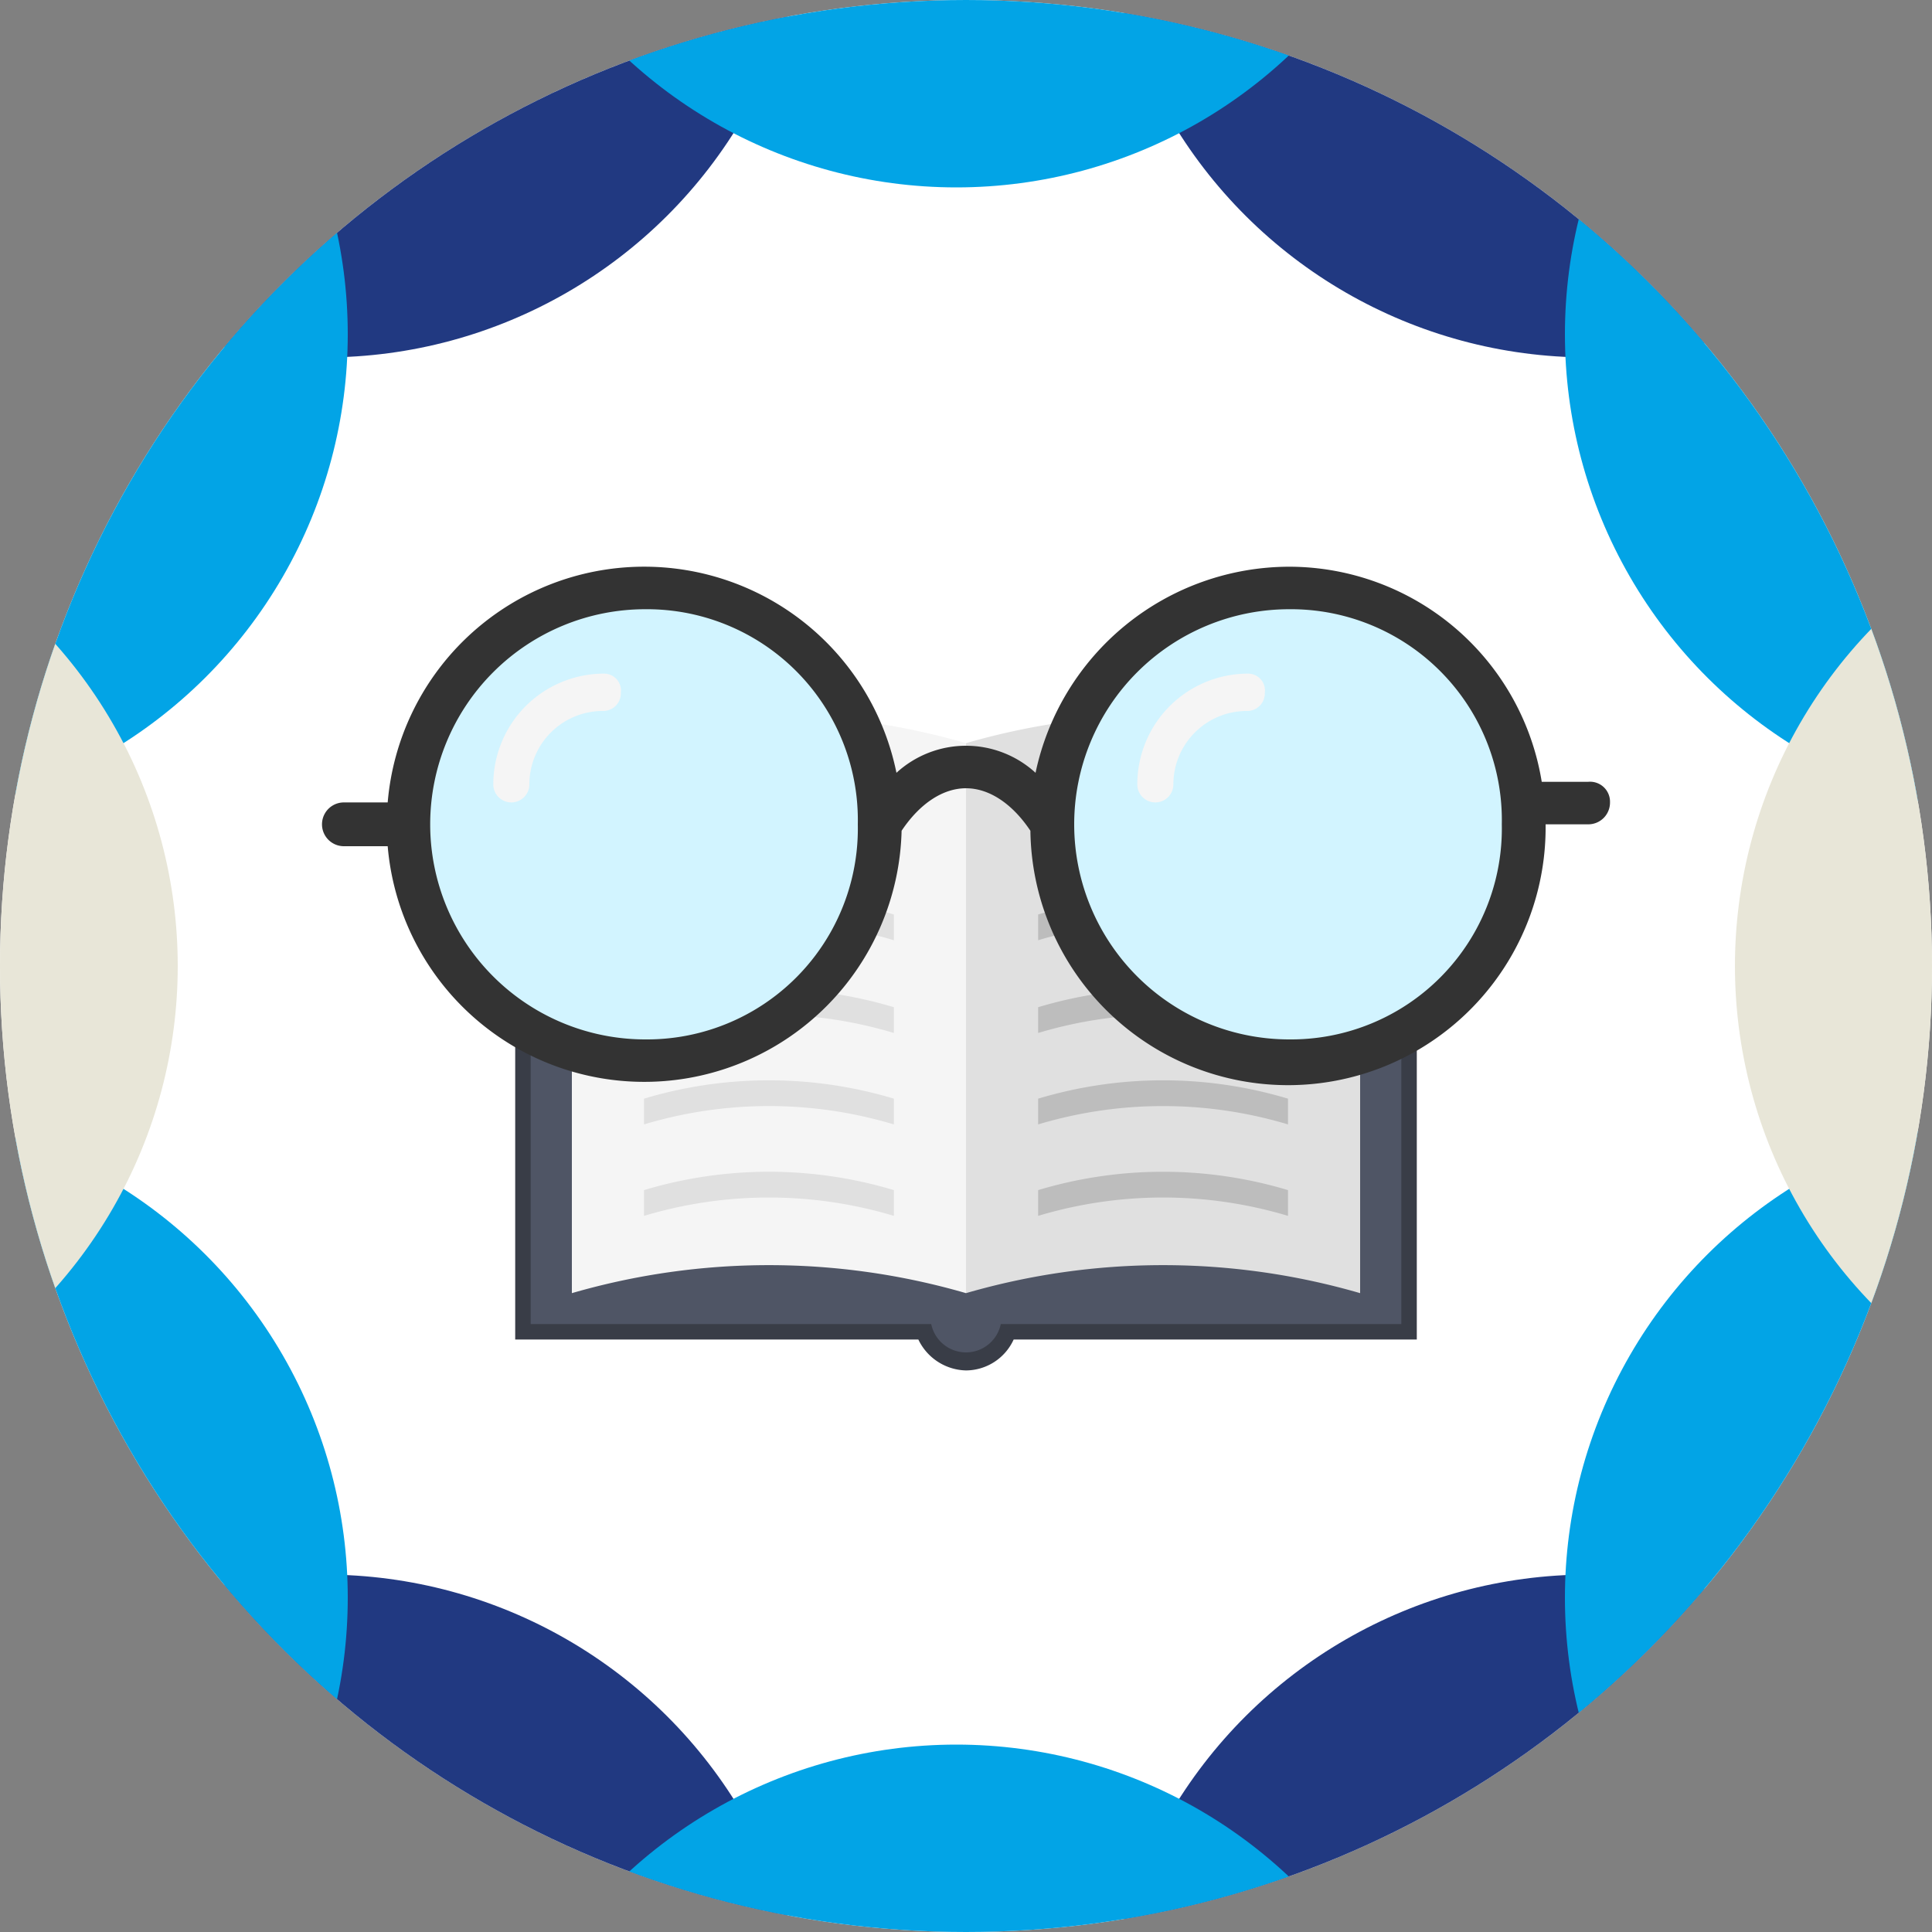
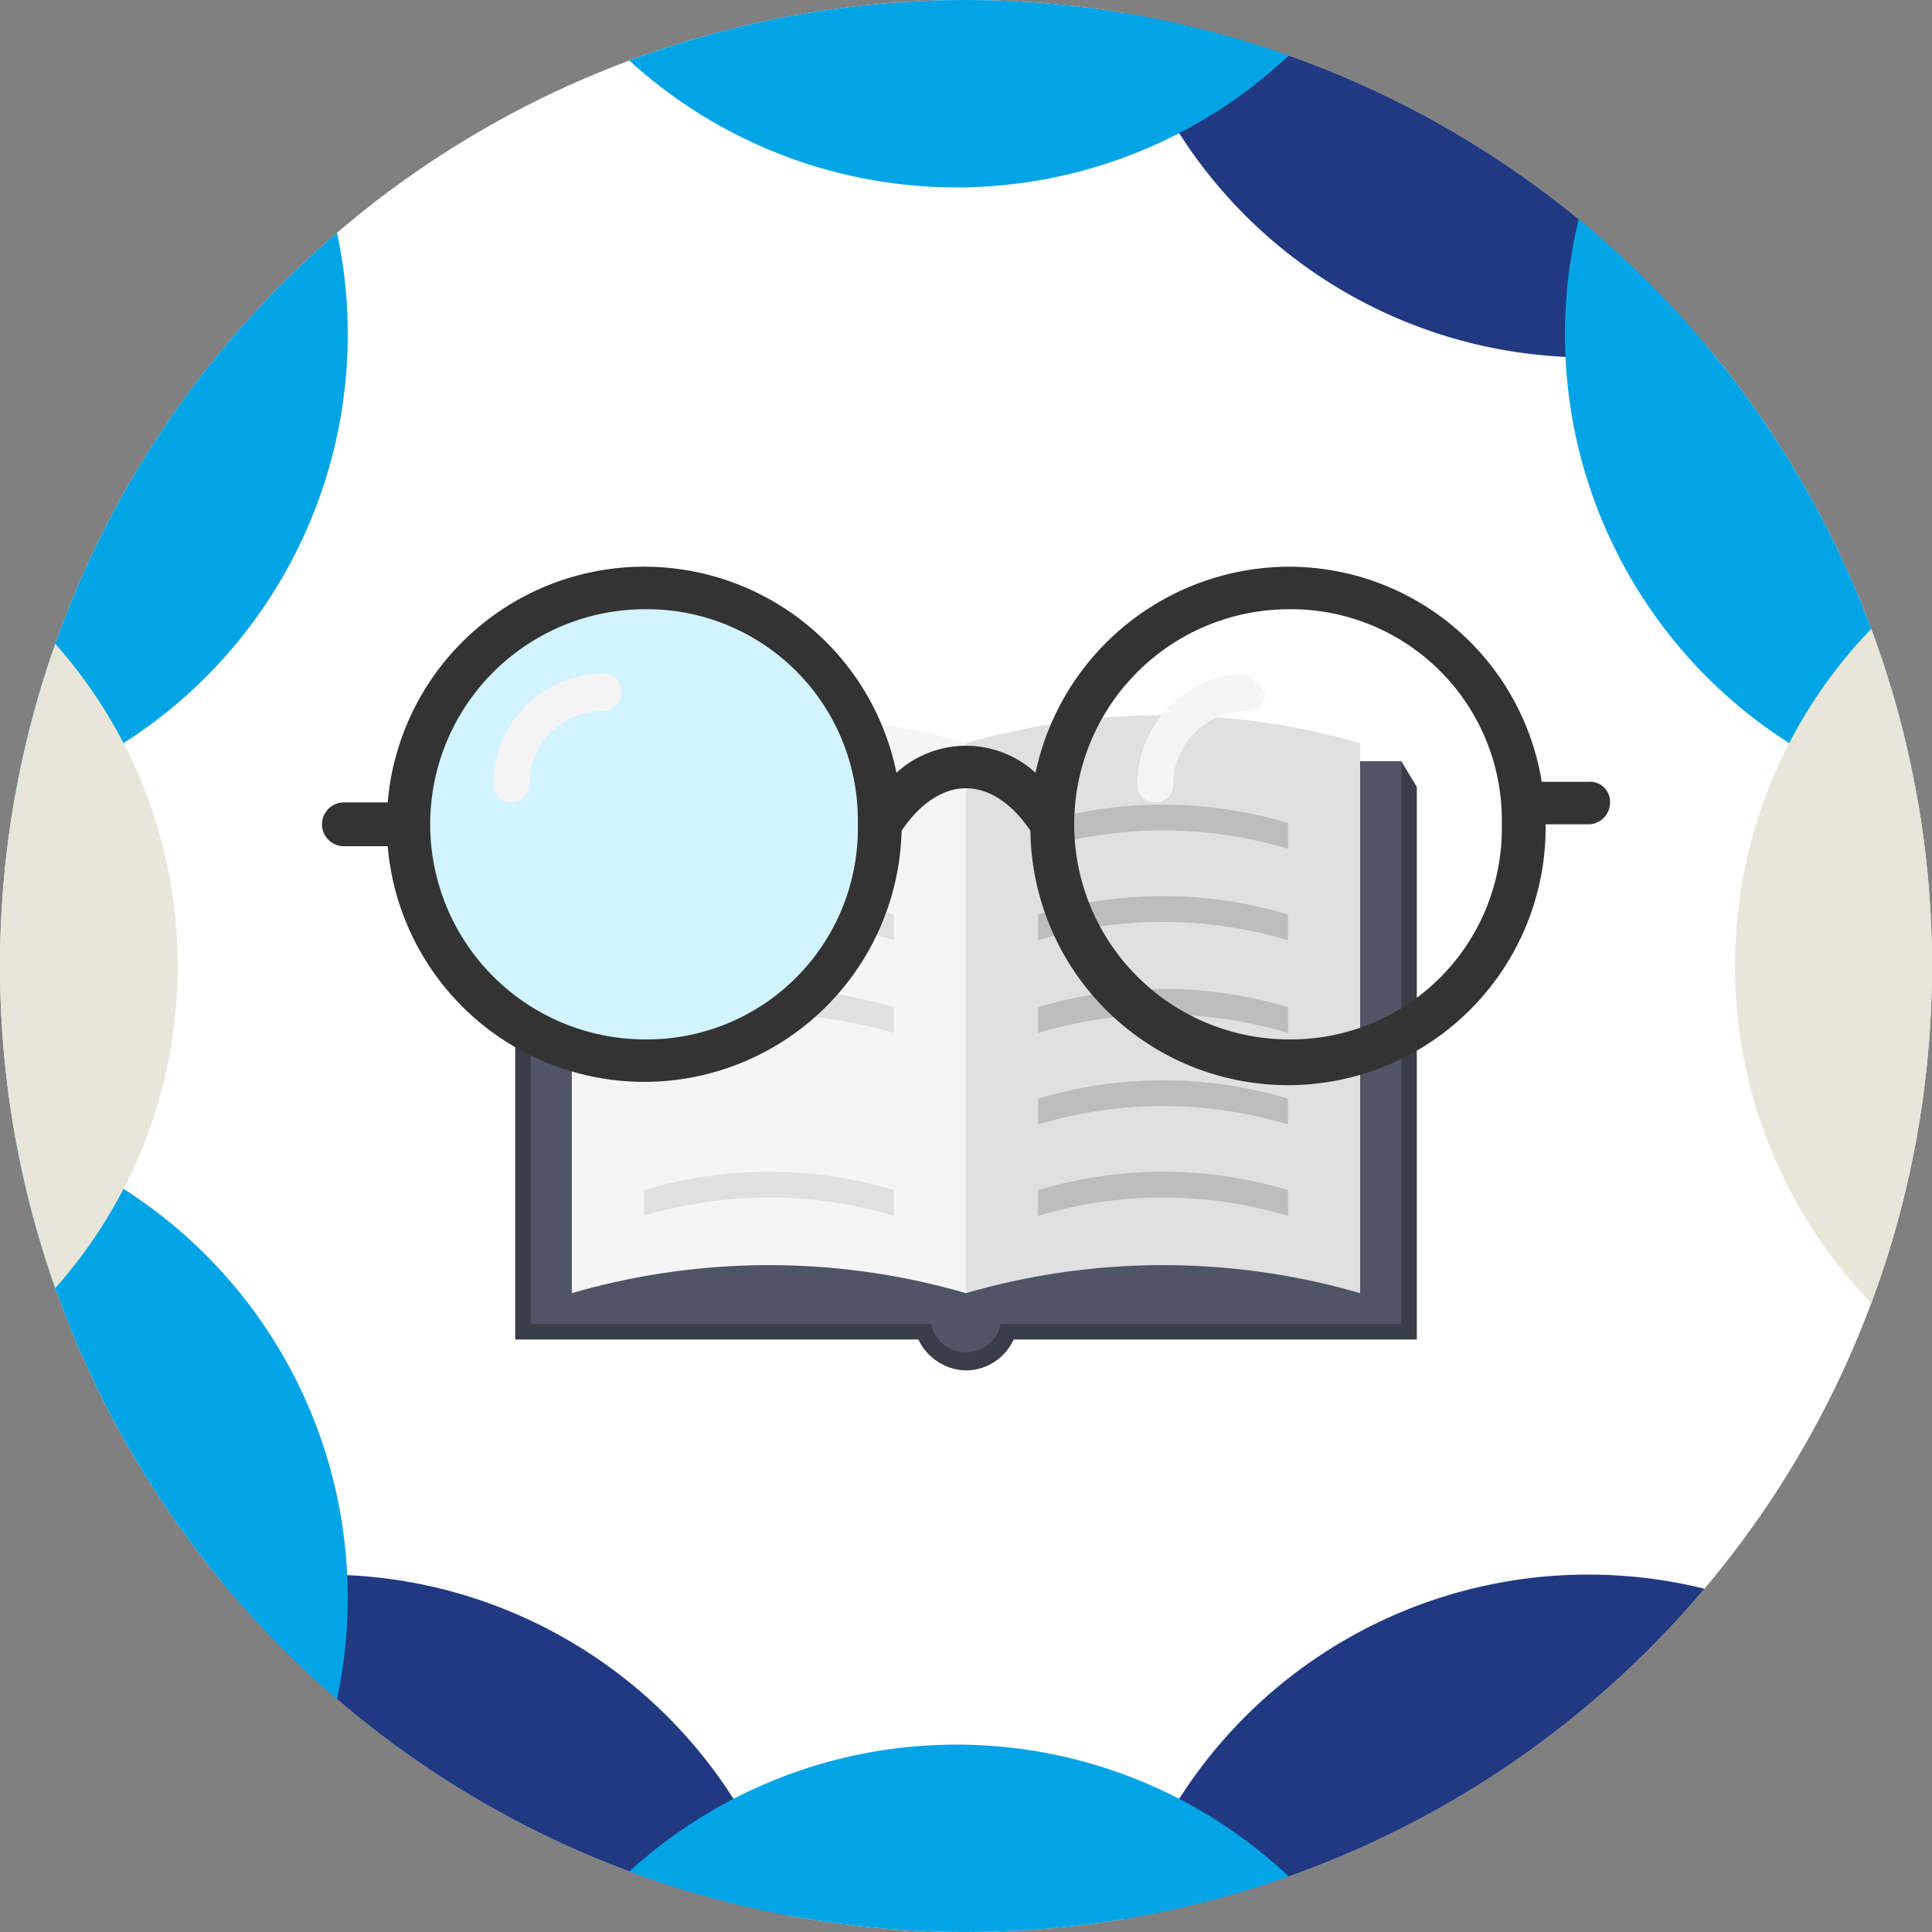
<svg xmlns="http://www.w3.org/2000/svg" viewBox="0 0 150 150">
  <rect x="0" y="0" width="150" height="150" fill="#808080" stroke="none" />
  <defs>
    <style>
      .cls-1 {
        fill: #fff;
      }

      .cls-2 {
        clip-path: url(#clip-path);
      }

      .cls-3 {
        fill: #213981;
      }

      .cls-4 {
        fill: #02a4e6;
      }

      .cls-5 {
        fill: #e8e6d8;
      }

      .cls-6 {
        fill: #393d47;
      }

      .cls-7 {
        fill: #4f5565;
      }

      .cls-8 {
        fill: #f5f5f5;
      }

      .cls-9 {
        fill: #e0e0e0;
      }

      .cls-10 {
        fill: #bdbdbd;
      }

      .cls-11 {
        fill: #d2f4ff;
      }

      .cls-12 {
        fill: #333;
      }
    </style>
    <clipPath id="clip-path">
      <circle id="Ellipse_76" data-name="Ellipse 76" cx="75" cy="75" r="75" transform="translate(0)" />
    </clipPath>
  </defs>
  <g id="Group_1212" data-name="Group 1212" transform="translate(-1135 -1298)">
    <circle id="Ellipse_128" data-name="Ellipse 128" class="cls-1" cx="75" cy="75" r="75" transform="translate(1135 1298)" />
    <g id="Group_936" data-name="Group 936" transform="translate(1325 1257.5) rotate(90)">
      <g id="Group_933" data-name="Group 933" class="cls-2" transform="translate(40.5 40)">
        <circle id="Ellipse_64" data-name="Ellipse 64" class="cls-3" cx="37.65" cy="37.65" r="37.65" transform="translate(122.25 -10.95)" />
        <circle id="Ellipse_65" data-name="Ellipse 65" class="cls-3" cx="37.65" cy="37.65" r="37.65" transform="translate(-47.55 -10.95)" />
-         <circle id="Ellipse_66" data-name="Ellipse 66" class="cls-3" cx="37.65" cy="37.65" r="37.65" transform="translate(-47.55 87.15)" />
        <circle id="Ellipse_67" data-name="Ellipse 67" class="cls-3" cx="37.65" cy="37.65" r="37.65" transform="translate(122.25 87.15)" />
        <circle id="Ellipse_68" data-name="Ellipse 68" class="cls-4" cx="37.65" cy="37.65" r="37.65" transform="translate(135.45 38.1)" />
        <circle id="Ellipse_69" data-name="Ellipse 69" class="cls-4" cx="37.65" cy="37.65" r="37.65" transform="translate(-60.75 38.1)" />
        <circle id="Ellipse_70" data-name="Ellipse 70" class="cls-4" cx="37.65" cy="37.65" r="37.65" transform="translate(-11.7 -46.8)" />
        <circle id="Ellipse_71" data-name="Ellipse 71" class="cls-4" cx="37.65" cy="37.65" r="37.65" transform="translate(-11.7 123)" />
-         <circle id="Ellipse_72" data-name="Ellipse 72" class="cls-4" cx="37.65" cy="37.65" r="37.65" transform="translate(86.4 -46.8)" />
        <circle id="Ellipse_73" data-name="Ellipse 73" class="cls-4" cx="37.65" cy="37.65" r="37.65" transform="translate(86.4 123)" />
        <circle id="Ellipse_74" data-name="Ellipse 74" class="cls-5" cx="37.65" cy="37.65" r="37.65" transform="translate(37.35 -60)" />
        <circle id="Ellipse_75" data-name="Ellipse 75" class="cls-5" cx="37.65" cy="37.65" r="37.65" transform="translate(37.35 136.2)" />
      </g>
    </g>
    <g id="Group_958" data-name="Group 958" transform="translate(1160 1342)">
      <g id="Group_956" data-name="Group 956">
        <path id="Path_1101" data-name="Path 1101" class="cls-6" d="M85,17.1l-1.2-2H16.2l-1.2,2V60H46.3A4.208,4.208,0,0,0,50,62.4,4.094,4.094,0,0,0,53.7,60H85V17.1Z" />
        <path id="Path_1102" data-name="Path 1102" class="cls-7" d="M83.8,15.1H16.2V58.8H47.3a2.757,2.757,0,0,0,5.4,0H83.8V15.1Z" />
        <path id="Path_1103" data-name="Path 1103" class="cls-8" d="M50,56.4a54.9,54.9,0,0,0-30.6,0V13.7a54.9,54.9,0,0,1,30.6,0Z" />
        <g id="Group_954" data-name="Group 954">
-           <path id="Path_1104" data-name="Path 1104" class="cls-9" d="M44.4,21.9a33.727,33.727,0,0,0-19.4,0v-2a33.727,33.727,0,0,1,19.4,0Z" />
          <path id="Path_1105" data-name="Path 1105" class="cls-9" d="M44.4,29A33.727,33.727,0,0,0,25,29V27a33.727,33.727,0,0,1,19.4,0Z" />
          <path id="Path_1106" data-name="Path 1106" class="cls-9" d="M44.4,36.2a33.727,33.727,0,0,0-19.4,0v-2a33.727,33.727,0,0,1,19.4,0Z" />
-           <path id="Path_1107" data-name="Path 1107" class="cls-9" d="M44.4,43.3a33.727,33.727,0,0,0-19.4,0v-2a33.727,33.727,0,0,1,19.4,0Z" />
          <path id="Path_1108" data-name="Path 1108" class="cls-9" d="M44.4,50.4a33.727,33.727,0,0,0-19.4,0v-2a33.727,33.727,0,0,1,19.4,0Z" />
          <path id="Path_1109" data-name="Path 1109" class="cls-9" d="M80.6,56.4a54.9,54.9,0,0,0-30.6,0V13.7a54.9,54.9,0,0,1,30.6,0Z" />
        </g>
        <g id="Group_955" data-name="Group 955">
          <path id="Path_1110" data-name="Path 1110" class="cls-10" d="M75,21.9a33.727,33.727,0,0,0-19.4,0v-2a33.727,33.727,0,0,1,19.4,0Z" />
          <path id="Path_1111" data-name="Path 1111" class="cls-10" d="M75,29a33.727,33.727,0,0,0-19.4,0V27A33.727,33.727,0,0,1,75,27Z" />
          <path id="Path_1112" data-name="Path 1112" class="cls-10" d="M75,36.2a33.727,33.727,0,0,0-19.4,0v-2a33.727,33.727,0,0,1,19.4,0Z" />
          <path id="Path_1113" data-name="Path 1113" class="cls-10" d="M75,43.3a33.727,33.727,0,0,0-19.4,0v-2a33.727,33.727,0,0,1,19.4,0Z" />
          <path id="Path_1114" data-name="Path 1114" class="cls-10" d="M75,50.4a33.727,33.727,0,0,0-19.4,0v-2a33.727,33.727,0,0,1,19.4,0Z" />
        </g>
      </g>
      <g id="Group_957" data-name="Group 957">
        <circle id="Ellipse_82" data-name="Ellipse 82" class="cls-11" cx="17" cy="17" r="17" transform="translate(8 3)" />
-         <circle id="Ellipse_83" data-name="Ellipse 83" class="cls-11" cx="17" cy="17" r="17" transform="translate(58 3)" />
        <path id="Path_1115" data-name="Path 1115" class="cls-12" d="M98.3,16.7H94.7A19.886,19.886,0,0,0,75.1,0,20.165,20.165,0,0,0,55.4,16a7.993,7.993,0,0,0-10.8,0A19.986,19.986,0,0,0,5.1,18.3H1.7a1.7,1.7,0,0,0,0,3.4H5.1A19.989,19.989,0,0,0,45,20.5c1.4-2.1,3.2-3.3,5-3.3s3.6,1.2,5,3.3A20,20,0,0,0,95,20h3.3a1.685,1.685,0,0,0,1.7-1.7A1.55,1.55,0,0,0,98.3,16.7Zm-73.2,20a16.7,16.7,0,1,1,0-33.4A16.373,16.373,0,0,1,41.6,20,16.373,16.373,0,0,1,25.1,36.7Zm50,0a16.7,16.7,0,1,1,0-33.4A16.373,16.373,0,0,1,91.6,20,16.373,16.373,0,0,1,75.1,36.7Z" />
        <path id="Path_1116" data-name="Path 1116" class="cls-8" d="M21.9,8.3a8.6,8.6,0,0,0-8.6,8.6,1.4,1.4,0,0,0,2.8,0,5.7,5.7,0,0,1,5.7-5.7,1.367,1.367,0,0,0,1.4-1.4A1.316,1.316,0,0,0,21.9,8.3Z" />
-         <path id="Path_1117" data-name="Path 1117" class="cls-8" d="M71.9,8.3a8.6,8.6,0,0,0-8.6,8.6,1.4,1.4,0,0,0,2.8,0,5.7,5.7,0,0,1,5.7-5.7,1.367,1.367,0,0,0,1.4-1.4A1.316,1.316,0,0,0,71.9,8.3Z" />
+         <path id="Path_1117" data-name="Path 1117" class="cls-8" d="M71.9,8.3a8.6,8.6,0,0,0-8.6,8.6,1.4,1.4,0,0,0,2.8,0,5.7,5.7,0,0,1,5.7-5.7,1.367,1.367,0,0,0,1.4-1.4Z" />
      </g>
    </g>
  </g>
</svg>